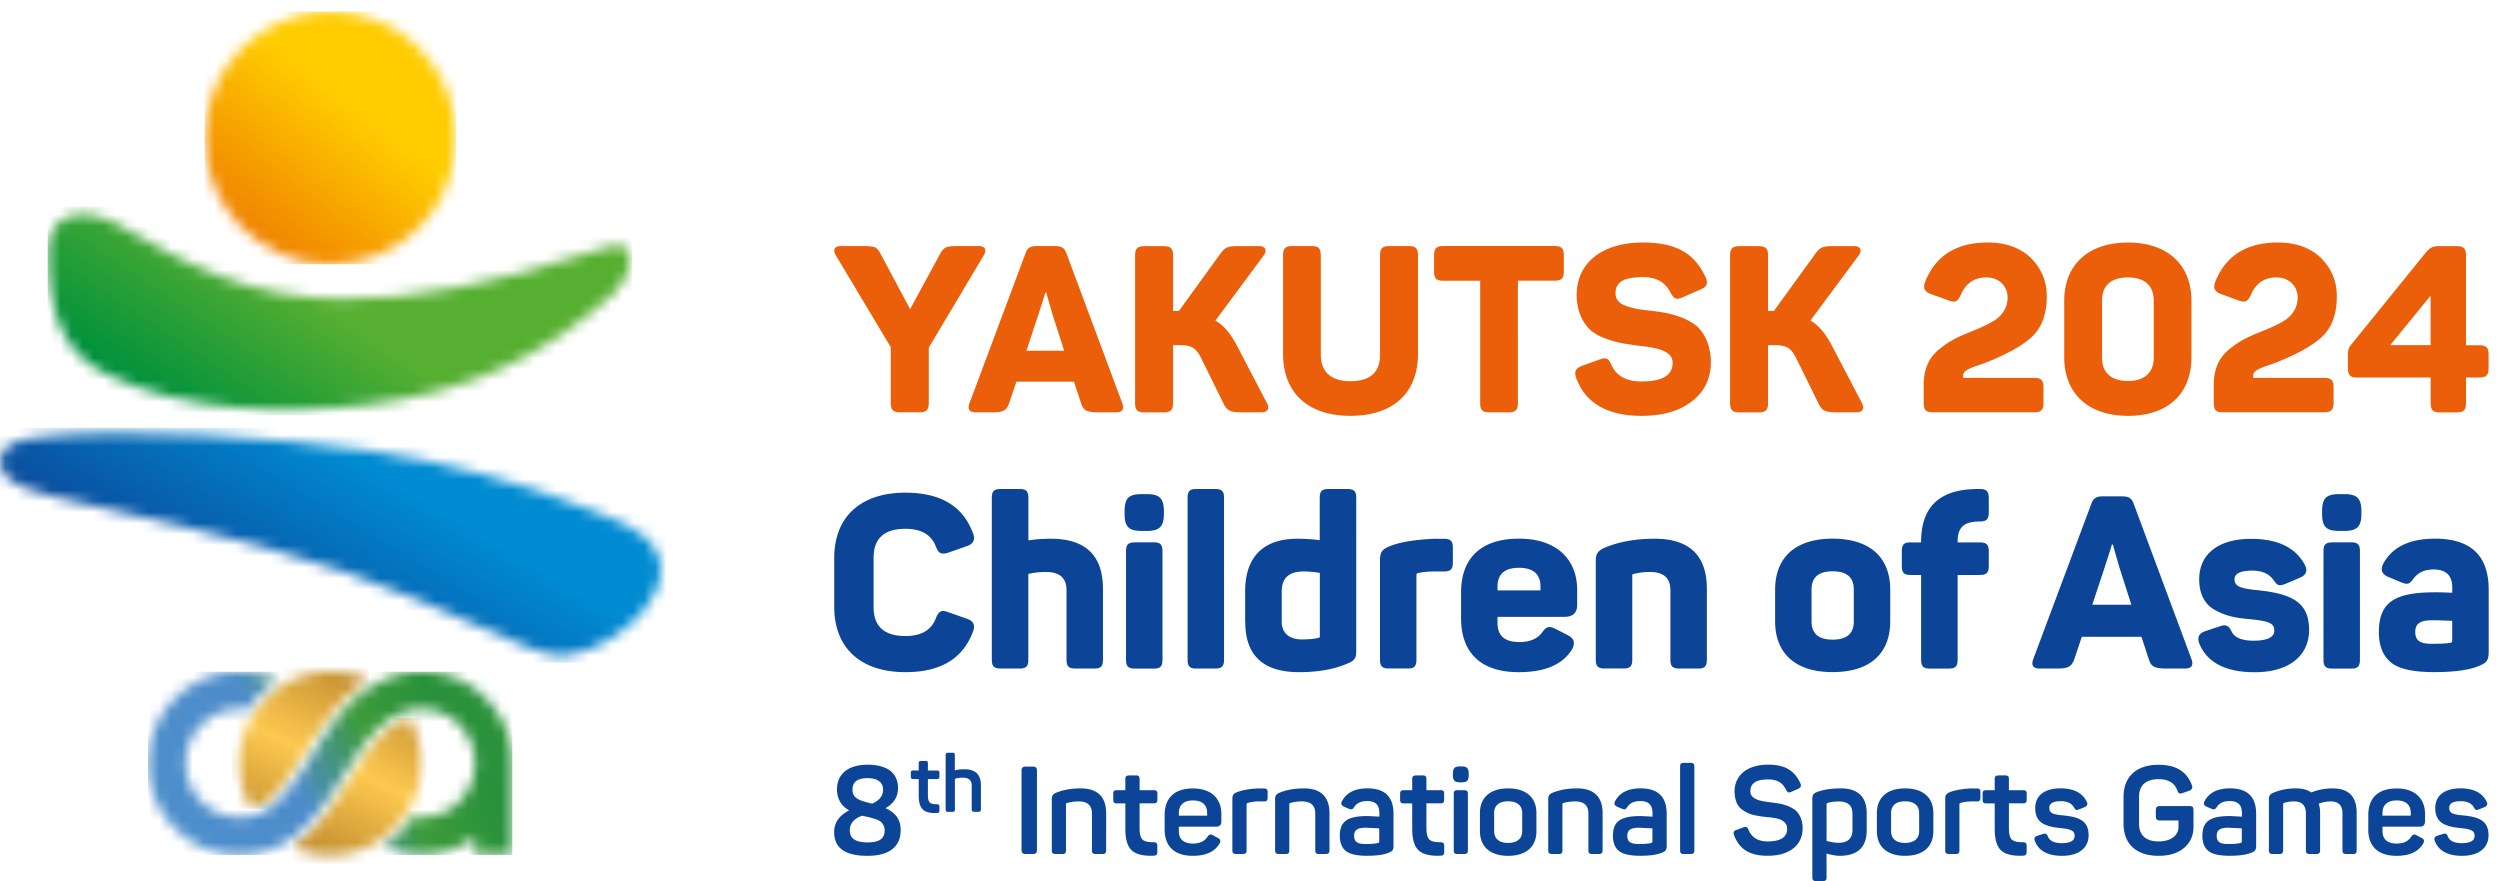
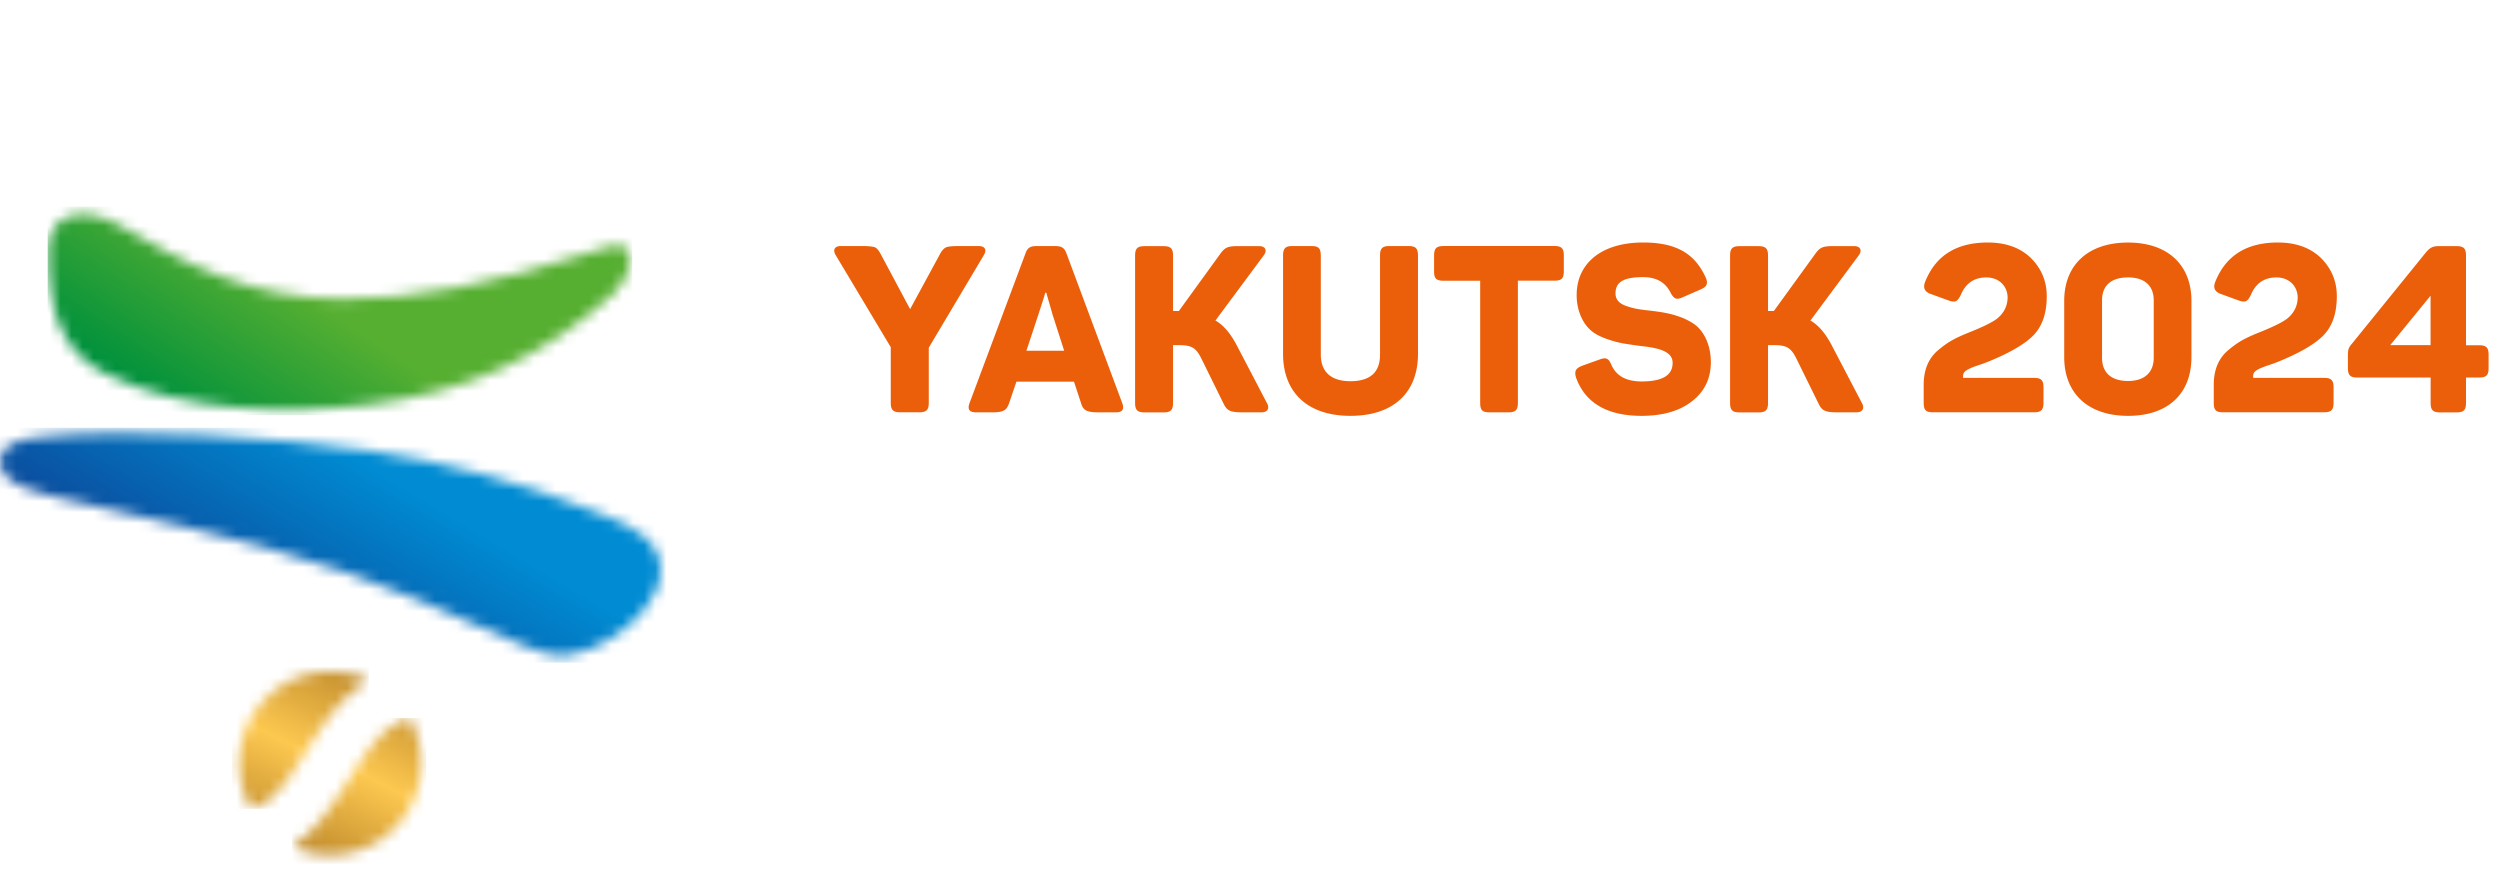
<svg xmlns="http://www.w3.org/2000/svg" width="227" height="80" fill="none">
-   <path d="M80.327 75.397c0 .714-.435 1.094-1.554 1.094-1.078 0-1.611-.36-1.611-1.083 0-.635.378-1.083 1.124-1.344.135.037.565.126.7.157.134.047.476.135.61.187.125.058.368.167.457.27.14.194.274.37.274.72zm-.145-3.702c0 .573-.332.995-1 1.276l-.445-.114c-.902-.235-1.332-.49-1.332-1.162 0-.692.456-1.04 1.368-1.04.886.004 1.41.364 1.41 1.04zm12.574 5.468c0 .28.109.38.388.38h.632c.28 0 .379-.1.379-.38v-7.175c0-.281-.099-.38-.379-.38h-.632c-.28 0-.388.099-.388.38v7.174zm3.18-5.197c-.357.146-.434.281-.434.636v4.592c0 .255.088.349.347.349h.611c.254 0 .332-.089.332-.35v-4.165c0-.057.02-.088.077-.114.358-.1.71-.146 1.067-.146.814 0 1.213.37 1.213 1.094v3.332c0 .255.078.349.331.349h.612c.254 0 .347-.089.347-.35V73.83c0-1.442-.756-2.244-2.31-2.244-.84 0-1.56.125-2.192.38zm6.591-1.551c-.254 0-.347.078-.347.333v1.005h-.767c-.254 0-.332.078-.332.333v.516c0 .255.078.348.332.348h.767v2.291c0 .948.186 1.61.58 1.968.378.36 1.036.526 1.969.49.269-.01.357-.089.357-.36v-.515c0-.266-.088-.349-.357-.349-.487 0-.824-.078-.99-.244-.176-.167-.264-.516-.264-1.042v-2.244h1.269c.254 0 .347-.088.347-.349v-.515c0-.255-.088-.333-.347-.333h-1.269v-1.005c0-.255-.088-.334-.342-.334h-.606v.006zm7.082 3.65h-2.57v-.245c0-.73.456-1.14 1.29-1.14.845 0 1.28.41 1.28 1.14v.245zm-3.86 1.254c0 1.463.824 2.39 2.554 2.39 1.166 0 1.969-.36 2.404-1.072.166-.255.124-.438-.135-.558l-.388-.213c-.27-.146-.389-.125-.565.135-.254.39-.689.594-1.311.594-.813 0-1.269-.39-1.269-1.114v-.417h3.357c.332 0 .503-.156.503-.479v-.682c0-1.354-.881-2.312-2.57-2.312-1.678 0-2.58.85-2.58 2.416v1.312zm8.652-3.733c-.834.021-1.523.136-2.067.333-.358.146-.435.282-.435.636v4.639c0 .255.088.349.347.349h.611c.254 0 .332-.089.332-.35V73.04c0-.078.031-.125.108-.136a3.658 3.658 0 011.057-.135h.399c.254 0 .347-.088.347-.344v-.489c0-.266-.088-.344-.347-.344h-.352v-.005zm1.813.38c-.357.146-.435.281-.435.636v4.592c0 .255.088.349.347.349h.612c.253 0 .331-.089.331-.35v-4.165c0-.057.021-.088.078-.114a3.96 3.96 0 011.067-.146c.813 0 1.212.37 1.212 1.094v3.332c0 .255.078.349.332.349h.611c.254 0 .347-.089.347-.35V73.83c0-1.442-.756-2.244-2.31-2.244-.834 0-1.56.125-2.192.38zm9.025 4.426c0 .078-.046.125-.124.156-.264.057-.632.089-1.114.089-.813 0-1.047-.245-1.047-.75 0-.49.265-.73 1.068-.73.031 0 .435.022 1.212.058v1.177h.005zm-3.388-3.645c-.124.224-.057.39.192.505l.445.188c.254.088.311.067.477-.167.233-.36.621-.536 1.165-.536.803 0 1.114.38 1.114 1.104v.312c-.632-.036-.989-.057-1.067-.057-1.813 0-2.523.468-2.523 1.796 0 .615.176 1.073.534 1.364.357.302 1 .448 1.942.448.892 0 1.555-.099 2-.292.311-.135.399-.244.399-.635v-2.895c0-1.53-.787-2.301-2.378-2.301-1.134.005-1.901.396-2.3 1.166zm6.725-2.332c-.254 0-.348.078-.348.333v1.005h-.766c-.254 0-.332.078-.332.333v.516c0 .255.078.348.332.348h.766v2.291c0 .948.187 1.61.581 1.968.378.36 1.036.526 1.968.49.265-.01.358-.089.358-.36v-.515c0-.266-.088-.349-.358-.349-.487 0-.823-.078-.989-.244-.176-.167-.27-.516-.27-1.042v-2.244h1.27c.254 0 .342-.088.342-.349v-.515c0-.255-.088-.333-.342-.333h-1.27v-1.005c0-.255-.088-.334-.347-.334h-.595v.006zm3.756 1.338c-.254 0-.332.078-.332.333v5.108c0 .255.078.349.332.349h.611c.254 0 .342-.089.342-.35v-5.107c0-.255-.088-.333-.342-.333h-.611zm.269-2.166c-.523 0-.679.166-.679.671v.1c0 .525.176.681.679.681h.078c.523 0 .678-.156.678-.682v-.099c0-.5-.155-.671-.678-.671h-.078zm5.616 5.888c0 .672-.466 1.063-1.28 1.063-.813 0-1.269-.39-1.269-1.063V73.82c0-.682.456-1.062 1.269-1.062.814 0 1.28.38 1.28 1.062v1.656zm-3.839 0c0 1.396.922 2.234 2.559 2.234 1.648 0 2.57-.838 2.57-2.234V73.82c0-1.395-.922-2.234-2.57-2.234-1.632 0-2.559.838-2.559 2.234v1.656zm6.637-3.509c-.358.146-.436.281-.436.636v4.592c0 .255.088.349.347.349h.612c.254 0 .331-.089.331-.35v-4.165c0-.057.021-.088.078-.114.358-.1.71-.146 1.067-.146.814 0 1.213.37 1.213 1.094v3.332c0 .255.077.349.331.349h.611c.254 0 .348-.089.348-.35V73.83c0-1.442-.757-2.244-2.311-2.244-.834 0-1.554.125-2.191.38zm9.03 4.426c0 .078-.047.125-.125.156-.269.057-.632.089-1.114.089-.813 0-1.046-.245-1.046-.75 0-.49.269-.73 1.067-.73.031 0 .435.022 1.212.058v1.177h.006zm-3.394-3.645c-.124.224-.057.39.192.505l.445.188c.254.088.311.067.477-.167.233-.36.622-.536 1.166-.536.798 0 1.114.38 1.114 1.104v.312c-.632-.036-.99-.057-1.068-.057-1.813 0-2.523.468-2.523 1.796 0 .615.176 1.073.534 1.364.357.302 1 .448 1.948.448.891 0 1.554-.099 2-.292.311-.135.399-.244.399-.635v-2.895c0-1.53-.788-2.301-2.378-2.301-1.135.005-1.902.396-2.306 1.166zm7.196-3.129c0-.255-.088-.349-.347-.349h-.601c-.269 0-.347.089-.347.35v7.575c0 .255.078.349.347.349h.601c.254 0 .347-.089.347-.35v-7.575zm3.648 2.27c.031.828.269 1.354.766 1.677.358.234.591.359 1.068.458.476.099.689.125 1.191.177.368.031.668.078.891.135.446.11.865.412.865.906 0 .77-.59 1.161-1.766 1.161-.865 0-1.446-.349-1.736-1.041-.124-.266-.223-.323-.476-.234l-.612.224c-.269.088-.331.213-.233.489.477 1.25 1.378 1.864 3.057 1.864 1.999 0 3.17-.984 3.17-2.504 0-.714-.269-1.276-.611-1.588-.347-.313-.958-.537-1.399-.625-.409-.078-1.212-.167-1.554-.234-.591-.089-1.243-.36-1.176-.948 0-.682.534-1.031 1.611-1.031.845 0 1.311.312 1.622.937.134.255.223.292.476.188l.612-.266c.254-.11.321-.281.212-.515-.544-1.151-1.378-1.687-2.922-1.687-1.958.01-3.056.994-3.056 2.457zm10.713 3.442c0 .791-.419 1.197-1.279 1.197-.29 0-.643-.057-1.078-.166v-3.317c0-.068.031-.11.109-.146.29-.078.622-.125 1-.125.834 0 1.243.37 1.243 1.11v1.447h.005zm-3.212-3.421c-.357.146-.435.281-.435.635v7.107c0 .255.088.35.347.35h.612c.253 0 .331-.09.331-.35v-2.145c.513.135.902.203 1.166.203 1.658 0 2.481-.78 2.481-2.338v-1.53c0-1.463-.777-2.255-2.347-2.255-.854 0-1.564.11-2.155.323zm9.263 3.566c0 .672-.466 1.063-1.279 1.063-.814 0-1.269-.39-1.269-1.063V73.82c0-.682.455-1.062 1.269-1.062.813 0 1.279.38 1.279 1.062v1.656zm-3.838 0c0 1.396.922 2.234 2.559 2.234 1.647 0 2.569-.838 2.569-2.234V73.82c0-1.395-.922-2.234-2.569-2.234-1.632 0-2.559.838-2.559 2.234v1.656zm8.708-3.889c-.834.021-1.523.136-2.067.333-.357.146-.435.282-.435.636v4.639c0 .255.088.349.347.349h.611c.254 0 .332-.089.332-.35V73.04c0-.078.031-.125.109-.136.29-.088.642-.135 1.057-.135h.399c.254 0 .342-.088.342-.344v-.489c0-.266-.088-.344-.342-.344h-.353v-.005zm2.332-1.171c-.254 0-.342.078-.342.333v1.005h-.767c-.254 0-.332.078-.332.333v.516c0 .255.078.348.332.348h.767v2.291c0 .948.186 1.61.575 1.968.378.36 1.036.526 1.969.49.269-.01.357-.089.357-.36v-.515c0-.266-.088-.349-.357-.349-.487 0-.824-.078-.99-.244-.176-.167-.264-.516-.264-1.042v-2.244h1.269c.254 0 .347-.088.347-.349v-.515c0-.255-.088-.333-.347-.333h-1.269v-1.005c0-.255-.088-.334-.347-.334h-.601v.006zm3.336 2.967c0 .573.202.995.466 1.23.135.124.311.223.524.301.435.167.735.214 1.253.271.99.099 1.337.224 1.337.713 0 .438-.389.661-1.176.661-.668 0-1.088-.203-1.259-.614-.098-.255-.233-.302-.456-.213l-.502.156c-.234.078-.311.234-.223.469.347.905 1.176 1.353 2.481 1.353 1.544 0 2.404-.74 2.404-1.864 0-1.25-.756-1.656-2.269-1.801-.969-.089-1.3-.203-1.3-.693 0-.4.347-.604 1.046-.604.591 0 .99.188 1.202.583.145.235.213.255.466.157l.503-.203c.233-.11.3-.282.176-.506-.388-.79-1.191-1.197-2.378-1.197-1.507.005-2.295.698-2.295 1.801zm11.33-.187c-.279 0-.378.099-.378.38v.536c0 .282.099.39.378.39h1.679v.584c0 .77-.689 1.317-1.803 1.317-1.145 0-1.777-.557-1.777-1.598v-2.468c0-1.026.622-1.588 1.777-1.588.891 0 1.456.349 1.699 1.026.099.28.213.333.477.234l.611-.214c.244-.088.322-.255.233-.489-.435-1.24-1.445-1.864-3.025-1.864-2.036 0-3.181 1.104-3.181 2.905v2.447c0 1.823 1.145 2.916 3.181 2.916.989 0 1.767-.245 2.336-.74.555-.478.835-1.119.835-1.9v-1.5c0-.28-.078-.38-.379-.38h-2.663v.006zm7.435 3.197c0 .078-.047.125-.125.156-.264.057-.632.089-1.113.089-.814 0-1.047-.245-1.047-.75 0-.49.269-.73 1.067-.73.031 0 .436.022 1.213.058v1.177h.005zm-3.388-3.645c-.125.224-.057.39.191.505l.446.188c.254.088.311.067.476-.167.234-.36.622-.536 1.166-.536.798 0 1.114.38 1.114 1.104v.312c-.632-.036-.99-.057-1.067-.057-1.814 0-2.523.468-2.523 1.796 0 .615.176 1.073.533 1.364.358.302 1 .448 1.948.448.891 0 1.555-.099 2-.292.311-.135.399-.244.399-.635v-2.895c0-1.53-.787-2.301-2.378-2.301-1.14.005-1.906.396-2.305 1.166zm9.682-.791c-.331-.245-.787-.37-1.378-.37a5.24 5.24 0 00-2.025.38c-.347.146-.436.281-.436.636v4.592c0 .255.089.349.348.349h.611c.254 0 .331-.089.331-.35V73.04c0-.068.032-.11.089-.136a2.89 2.89 0 01.891-.135c.725 0 1.088.36 1.088 1.083v3.343c0 .255.088.349.342.349h.601c.253 0 .347-.089.347-.35V73.81a2.46 2.46 0 00-.125-.838 3.29 3.29 0 011.078-.203c.72 0 1.077.36 1.077 1.083v3.343c0 .255.089.349.348.349h.611c.254 0 .331-.089.331-.35V73.81c0-1.483-.72-2.223-2.181-2.223a5.17 5.17 0 00-1.948.37zm9.041 2.108h-2.57v-.244c0-.73.456-1.14 1.29-1.14.845 0 1.28.41 1.28 1.14v.245zm-3.86 1.255c0 1.463.824 2.39 2.559 2.39 1.166 0 1.969-.36 2.404-1.072.166-.255.125-.438-.134-.558l-.389-.213c-.264-.146-.388-.125-.565.135-.253.39-.689.594-1.31.594-.814 0-1.27-.39-1.27-1.114v-.417h3.357c.332 0 .503-.156.503-.479v-.682c0-1.354-.876-2.312-2.57-2.312-1.678 0-2.58.85-2.58 2.416v1.312h-.005zm6.082-1.937c0 .573.202.995.467 1.23.134.124.31.223.523.301.435.167.736.214 1.254.271.989.099 1.331.224 1.331.713 0 .438-.388.661-1.176.661-.668 0-1.088-.203-1.259-.614-.098-.255-.233-.302-.456-.213l-.502.156c-.233.078-.311.234-.223.469.347.905 1.176 1.353 2.476 1.353 1.544 0 2.404-.74 2.404-1.864 0-1.25-.756-1.656-2.269-1.801-.969-.089-1.3-.203-1.3-.693 0-.4.347-.604 1.046-.604.591 0 .99.188 1.202.583.145.235.213.255.466.157l.503-.203c.233-.11.3-.282.176-.506-.389-.79-1.192-1.197-2.378-1.197-1.497.005-2.285.698-2.285 1.801zm-137.476-4.29c-.166 0-.223.052-.223.219v.65h-.497c-.166 0-.218.053-.218.22v.333c0 .166.052.224.218.224h.497v1.489c0 .614.124 1.04.373 1.275.244.235.668.344 1.274.318.172-.005.234-.057.234-.234v-.334c0-.171-.057-.224-.234-.224-.316 0-.533-.052-.642-.161-.114-.11-.17-.333-.17-.672v-1.457h.823c.166 0 .223-.058.223-.224v-.334c0-.166-.057-.218-.223-.218h-.824v-.651c0-.167-.057-.219-.223-.219h-.388zm2.445-.74c-.166 0-.223.058-.223.225v4.915c0 .166.057.224.223.224h.4c.165 0 .217-.058.217-.224v-2.765c.145-.073.388-.11.74-.11.529 0 .788.24.788.709v2.16c0 .167.057.224.223.224h.388c.166 0 .223-.057.223-.223v-2.182c0-.974-.497-1.458-1.502-1.458-.384 0-.788.068-.865.104v-1.38c0-.166-.052-.223-.218-.223h-.394v.005zm-10.087 3.323c0 .848.368 1.484 1.099 1.91-.902.459-1.358 1.12-1.358 1.969 0 1.442 1 2.155 3.015 2.155 2.078 0 3.026-.895 3.026-2.338 0-1.025-.523-1.598-1.378-1.989.756-.437 1.135-1.036 1.135-1.822 0-1.374-.97-2.124-2.777-2.124-1.726.005-2.762.822-2.762 2.239z" fill="#0C4597" />
  <path d="M96.627 31.849h-3.43l1.098-3.317c.187-.593.498-1.515.606-1.92.01-.053.104-.053.12 0 .093.4.388 1.353.544 1.93l1.062 3.307zm.212-8.825c-.192-.531-.445-.682-1.057-.682H94.15c-.611 0-.865.15-1.056.723l-5.057 13.527c-.212.573-.02.849.57.849h1.46c1.037 0 1.312-.172 1.545-.786l.678-2h5.228l.658 2c.192.614.528.786 1.564.786h1.586c.59 0 .782-.276.57-.849l-5.057-13.568zm15.449 8.315c-.57-1.083-1.207-1.828-1.927-2.234l4.383-5.91c.337-.447.171-.848-.425-.848h-1.839c-1.016 0-1.249.11-1.694.723l-3.746 5.17h-.528v-5.018c0-.662-.213-.87-.866-.87h-1.714c-.658 0-.866.213-.866.87v13.355c0 .66.213.87.866.87h1.714c.658 0 .866-.214.866-.87v-5.238h.549c1.186 0 1.564.276 2.051 1.275l1.99 4.04c.316.662.637.787 1.735.787h1.694c.612 0 .783-.406.467-.916l-2.71-5.186zm7.637-8.128c0-.661-.192-.87-.845-.87h-1.715c-.658 0-.865.214-.865.87v8.914c0 3.488 2.202 5.633 6.113 5.633 3.959 0 6.14-2.145 6.14-5.633V23.21c0-.661-.213-.87-.866-.87h-1.714c-.658 0-.866.214-.866.87v8.997c0 1.593-.891 2.406-2.688 2.406-1.757 0-2.689-.849-2.689-2.406V23.21h-.005zm11.154-.87c-.658 0-.865.214-.865.87v1.427c0 .661.212.854.865.854h3.321v11.08c0 .66.191.869.844.869h1.715c.658 0 .865-.214.865-.87V25.486h3.3c.658 0 .871-.192.871-.854v-1.426c0-.661-.213-.87-.871-.87h-10.045v.006zm12.081 4.442c0 1.51.612 2.64 1.311 3.233.337.297.824.552 1.44.766a9.38 9.38 0 001.503.406c.404.062.932.15 1.606.234 1.839.193 2.854.573 2.854 1.53 0 1.125-.932 1.683-2.813 1.683-1.378 0-2.285-.49-2.73-1.469-.275-.661-.508-.744-1.124-.51l-1.544.552c-.591.234-.741.49-.549 1.104.844 2.296 2.834 3.447 5.947 3.447 1.927 0 3.471-.448 4.59-1.339 1.125-.874 1.694-2.062 1.694-3.53 0-1.447-.528-2.551-1.186-3.191-.337-.318-.782-.573-1.311-.807-1.077-.427-1.797-.532-2.984-.683-1.036-.109-1.544-.192-2.202-.427-.678-.234-.974-.614-.974-1.15 0-1.02.741-1.468 2.498-1.468 1.207 0 2.03.468 2.497 1.405.316.573.528.683 1.098.427l1.606-.703c.616-.255.741-.552.466-1.15-.994-2.125-2.647-3.124-5.673-3.124-3.818.005-6.02 1.937-6.02 4.764zm23.153 4.556c-.57-1.083-1.207-1.828-1.927-2.234l4.383-5.91c.337-.447.171-.848-.425-.848h-1.839c-1.016 0-1.249.11-1.694.723l-3.746 5.17h-.528v-5.018c0-.662-.213-.87-.866-.87h-1.714c-.658 0-.866.213-.866.87v13.355c0 .66.213.87.866.87h1.714c.658 0 .866-.214.866-.87v-5.238h.549c1.186 0 1.564.276 2.051 1.275l1.99 4.04c.316.662.637.787 1.735.787h1.694c.612 0 .783-.406.467-.916l-2.71-5.186zm8.486-5.743c-.212.53-.041.916.529 1.104l1.632.593c.59.193.782.104 1.098-.552.445-1.041 1.228-1.551 2.305-1.551 1.166 0 1.928.807 1.928 1.848-.021.744-.316 1.359-.933 1.874-.425.339-1.29.766-2.627 1.297-1.248.51-1.839.828-2.73 1.572-.891.745-1.331 1.786-1.331 3.171v1.614c0 .661.191.87.844.87h9.165c.658 0 .87-.214.87-.87v-1.385c0-.661-.212-.87-.87-.87h-6.435v-.171c0-.255.151-.448.487-.614.337-.193 1.057-.407 1.461-.552 2.161-.85 3.642-1.703 4.445-2.53.803-.829 1.208-2 1.208-3.552 0-1.359-.487-2.51-1.441-3.467-.974-.938-2.284-1.406-3.916-1.406-2.855.005-4.741 1.192-5.689 3.577zm20.759 6.888c0 1.364-.87 2.109-2.326 2.109-1.523 0-2.367-.745-2.367-2.109v-5.212c0-1.359.844-2.082 2.367-2.082 1.461 0 2.326.723 2.326 2.082v5.212zm-8.128-.062c0 3.296 2.16 5.337 5.797 5.337 3.642 0 5.756-2.02 5.756-5.337v-5.103c0-3.254-2.14-5.295-5.756-5.295-3.642 0-5.797 2.041-5.797 5.295v5.103zm13.713-6.826c-.212.53-.041.916.529 1.104l1.627.593c.59.193.782.104 1.098-.552.445-1.041 1.228-1.551 2.305-1.551 1.166 0 1.928.807 1.928 1.848-.021.744-.317 1.359-.933 1.874-.425.339-1.29.766-2.627 1.297-1.248.51-1.839.828-2.73 1.572-.891.745-1.331 1.786-1.331 3.171v1.614c0 .661.191.87.844.87h9.165c.658 0 .87-.214.87-.87v-1.385c0-.661-.212-.87-.87-.87h-6.435v-.171c0-.255.151-.448.487-.614.337-.193 1.057-.407 1.461-.552 2.161-.85 3.642-1.703 4.445-2.53.803-.829 1.207-2 1.207-3.552 0-1.359-.486-2.51-1.44-3.467-.974-.938-2.284-1.406-3.916-1.406-2.85.005-4.73 1.192-5.684 3.577zm19.552 5.743h-3.662l3.662-4.488v4.488zm3.218 0v-8.123c0-.66-.213-.87-.865-.87h-1.565c-.591 0-.845.131-1.249.62l-6.688 8.253c-.316.36-.357.531-.357 1.13v1.062c0 .661.212.87.865.87h6.647v2.296c0 .66.212.87.865.87h1.482c.657 0 .865-.214.865-.87V34.28h1.186c.658 0 .865-.213.865-.87v-1.19c0-.662-.212-.87-.865-.87h-1.186v-.01zM87.016 22.342c-.549 0-.911.041-1.098.109-.192.083-.404.297-.59.661l-2.69 4.957-2.647-4.957c-.191-.36-.357-.572-.549-.661-.191-.063-.57-.11-1.119-.11h-1.969c-.61 0-.761.386-.445.87l4.973 8.315v5.04c0 .661.213.87.87.87h1.716c.658 0 .865-.214.865-.87v-4.998l4.973-8.357c.316-.49.171-.87-.445-.87h-1.845z" fill="#EB5F0A" />
-   <path d="M193.527 54.91h-3.548l1.139-3.437c.192-.615.518-1.573.627-1.99.011-.056.109-.056.119 0 .099.417.404 1.401.565 2l1.098 3.426zm-117.779.197c0 3.702 2.368 5.925 6.466 5.925 3.201 0 5.237-1.234 6.139-3.702.217-.552.041-.947-.55-1.145l-1.688-.594c-.612-.245-.896-.088-1.14.552-.414 1.078-1.337 1.609-2.761 1.609-1.928 0-2.891-.88-2.891-2.624v-4.494c0-1.739.963-2.618 2.89-2.618 1.425 0 2.348.53 2.762 1.608.244.64.503.75 1.14.552l1.689-.593c.59-.198.766-.594.549-1.146-.896-2.468-2.938-3.702-6.14-3.702-4.097 0-6.465 2.224-6.465 5.925v4.447zm15.123-10.705c-.612 0-.814.198-.814.812v14.673c0 .614.197.817.814.817h1.689c.61 0 .813-.198.813-.817v-7.774l.088-.02c.238-.068.876-.157 1.513-.157 1.248 0 1.865.552 1.865 1.65v6.3c0 .615.197.818.813.818h1.71c.59 0 .787-.198.787-.817v-6.41c0-3.04-1.58-4.56-4.735-4.56-.616 0-1.316.04-1.73.109l-.306.041v-3.853c0-.614-.197-.812-.813-.812H90.87zm12.185 4.847c-.617 0-.814.198-.814.818v9.825c0 .614.197.817.814.817h1.709c.591 0 .788-.198.788-.817v-9.83c0-.615-.197-.818-.788-.818h-1.709v.005zm.611-4.384c-1.207 0-1.554.396-1.554 1.563v.218c0 1.166.352 1.562 1.554 1.562h.461c1.161 0 1.554-.396 1.554-1.562v-.218c0-1.167-.393-1.563-1.554-1.563h-.461zm7.476.35c0-.615-.197-.813-.813-.813h-1.71c-.591 0-.788.198-.788.812v14.673c0 .614.197.817.788.817h1.71c.611 0 .813-.198.813-.817V45.214zm8.698 12.579c0 .067-.02.088-.067.109-.414.11-.922.156-1.554.156-1.161 0-1.839-.573-1.839-1.609v-2.754c0-1.213.658-1.807 1.994-1.807.415 0 .922.042 1.466.13v5.775zm-6.771-1.323c0 3.04 1.622 4.561 4.886 4.561 1.689 0 3.113-.245 4.315-.75.726-.286.876-.484.876-1.213V45.214c0-.614-.197-.812-.814-.812h-1.689c-.616 0-.813.198-.813.812v3.832a17.604 17.604 0 00-2.015-.13c-3.135 0-4.756 1.677-4.756 4.78v2.775h.01zm17.314-7.555c-1.818.068-3.222.287-4.206.682-.7.287-.876.552-.876 1.276v9.007c0 .615.197.818.813.818h1.71c.591 0 .787-.198.787-.818v-7.685c0-.088.047-.13.13-.156.461-.11.964-.15 1.554-.15h.814c.59 0 .808-.199.808-.792v-1.364c0-.615-.218-.813-.808-.813h-.726v-.005zm9.491 4.691h-3.901v-.354c0-1.124.658-1.697 1.948-1.697 1.295 0 1.953.573 1.953 1.697v.354zm-7.211 2.536c0 2.973 1.642 4.89 5.238 4.89 2.367 0 3.968-.683 4.823-2.047.326-.573.217-1.015-.352-1.302l-1.073-.552c-.637-.333-.896-.244-1.269.287-.44.593-1.14.88-2.083.88-1.316 0-1.974-.573-1.974-1.74v-.551h6.093c.767 0 1.14-.375 1.14-1.104V53.56c0-2.708-1.798-4.65-5.285-4.65-3.398 0-5.258 1.718-5.258 4.89v2.342zm13.107-6.435c-.699.286-.875.552-.875 1.275v8.898c0 .615.196.818.813.818h1.689c.616 0 .813-.198.813-.818v-7.659c0-.067.021-.088.068-.088a5.59 5.59 0 011.533-.198c1.249 0 1.86.552 1.86 1.65v6.3c0 .615.197.818.813.818h1.71c.591 0 .788-.198.788-.817v-6.41c0-3.04-1.581-4.56-4.736-4.56-1.715 0-3.207.265-4.476.79zm22.552 6.721c0 1.104-.637 1.65-1.927 1.65-1.27 0-1.907-.551-1.907-1.65v-2.905c0-1.099.637-1.65 1.907-1.65 1.295 0 1.927.551 1.927 1.65v2.905zm-7.144-.026c0 2.91 1.818 4.624 5.217 4.624 3.419 0 5.237-1.697 5.237-4.624v-2.842c0-2.932-1.818-4.65-5.237-4.65-3.399 0-5.217 1.718-5.217 4.65v2.842zm18.277-12c-3.352.04-5.02 1.629-5.02 4.779v.067h-.963c-.591 0-.788.198-.788.818v1.322c0 .615.197.818.788.818h.963v7.685c0 .614.197.817.814.817h1.668c.637 0 .834-.198.834-.817v-7.685h2.015c.591 0 .814-.198.814-.818v-1.322c0-.614-.218-.818-.814-.818h-2.015v-.067c0-1.302.57-1.828 1.995-1.828.611 0 .834-.198.834-.838V45.24c0-.64-.218-.838-.834-.838h-.291zm20.231 8.194c0 1.344.503 2.27 1.404 2.776.902.505 1.777.728 3.093.838 1.819.177 2.321.354 2.321 1.057 0 .593-.637.906-1.886.906-1.072 0-1.73-.287-1.994-.839s-.529-.66-1.073-.463l-1.336.443c-.549.197-.726.552-.524 1.103.7 1.74 2.389 2.62 5.041 2.62 3.135 0 4.932-1.521 4.932-3.833 0-2.468-1.466-3.28-4.647-3.613-1.601-.156-2.124-.354-2.124-.99 0-.53.549-.79 1.622-.79.875 0 1.513.285 1.906.837.373.526.482.594 1.119.355l1.295-.552c.57-.24.726-.64.441-1.167-.834-1.562-2.456-2.358-4.865-2.358-3.057-.01-4.725 1.442-4.725 3.67zm12.097-3.348c-.611 0-.813.198-.813.818v9.825c0 .614.197.817.813.817h1.71c.591 0 .787-.198.787-.817v-9.83c0-.615-.196-.818-.787-.818h-1.71v.005zm.617-4.384c-1.207 0-1.554.396-1.554 1.563v.218c0 1.166.352 1.562 1.554 1.562h.461c1.16 0 1.554-.396 1.554-1.562v-.218c0-1.167-.394-1.563-1.554-1.563h-.461zm10.258 13.345c0 .068-.047.13-.156.156-.373.068-.963.089-1.73.089-1.14 0-1.466-.375-1.466-1.078 0-.682.352-1.057 1.513-1.057.217 0 .549 0 .984.02.44.022.725.022.855.022v1.848zm-6.269-7.003c-.264.552-.109.927.44 1.166l1.207.506c.612.239.747.15 1.12-.354.414-.552 1.01-.818 1.818-.818 1.119 0 1.689.552 1.689 1.63v.484c-.461-.02-.984-.042-1.554-.042-3.684 0-5.109.901-5.109 3.614 0 1.255.373 2.16 1.094 2.754.725.593 2.015.88 3.921.88 1.886 0 3.264-.198 4.145-.594.637-.265.813-.505.813-1.275V53.56c0-3.109-1.621-4.65-4.885-4.65-2.331.005-3.891.776-4.699 2.296zm-22.64-5.436c-.197-.552-.461-.703-1.098-.703h-1.689c-.637 0-.896.157-1.098.75l-5.238 14.006c-.218.594-.021.88.59.88h1.513c1.073 0 1.358-.177 1.601-.812l.699-2.072h5.414l.679 2.072c.197.64.549.812 1.622.812h1.642c.611 0 .808-.286.591-.88l-5.228-14.053z" fill="#0C4597" />
  <mask id="a" style="mask-type:luminance" maskUnits="userSpaceOnUse" x="21" y="60" width="13" height="14">
-     <path d="M33.488 61.766c-.145.089-.29.178-.43.271-2.3 1.52-3.797 3.88-5.243 6.16-1.02 1.603-2.04 3.384-3.574 4.555-.472.36-.959.568-1.415.688-1.735-3.041-1.378-6.946.953-9.617a8.243 8.243 0 019.71-2.057z" fill="#fff" />
+     <path d="M33.488 61.766c-.145.089-.29.178-.43.271-2.3 1.52-3.797 3.88-5.243 6.16-1.02 1.603-2.04 3.384-3.574 4.555-.472.36-.959.568-1.415.688-1.735-3.041-1.378-6.946.953-9.617a8.243 8.243 0 019.71-2.057" fill="#fff" />
  </mask>
  <g mask="url(#a)">
    <path d="M33.489 60.236H21.086v13.209h12.403v-13.21z" fill="url(#paint0_linear_1203_11247)" />
  </g>
  <mask id="b" style="mask-type:luminance" maskUnits="userSpaceOnUse" x="26" y="65" width="13" height="13">
    <path d="M37.182 65.203a5.687 5.687 0 00-1.564.744c-1.466.969-2.637 2.812-3.875 4.76-1.332 2.092-2.7 4.248-4.689 5.773-.17.13-.352.255-.534.375a8.237 8.237 0 0010.47-3.13 8.37 8.37 0 00.192-8.522z" fill="#fff" />
  </mask>
  <g mask="url(#b)">
    <path d="M38.7 65.203H26.52v13.376H38.7V65.203z" fill="url(#paint1_linear_1203_11247)" />
  </g>
  <mask id="c" style="mask-type:luminance" maskUnits="userSpaceOnUse" x="13" y="60" width="34" height="18">
-     <path d="M21.723 60.99c-4.476 0-8.222 3.635-8.253 8.269-.031 4.53 3.606 8.362 8.268 8.362 4.57 0 6.99-3.338 9.165-6.764 1.513-2.38 2.72-4.373 4.367-5.462.902-.598 1.923-1.01 3.005-1.01 2.793 0 4.86 2.276 4.86 4.957a4.923 4.923 0 01-1.969 3.905 4.891 4.891 0 01-3.688.9 8.919 8.919 0 01-2.684 2.698 8.215 8.215 0 008.346-.833v1.603h3.388V69.28c0-4.515-3.61-8.3-8.263-8.3-1.782 0-3.409.615-4.85 1.567-2.185 1.448-3.476 3.515-5.486 6.675-.637 1-1.875 2.947-3.3 4.035a4.692 4.692 0 01-2.885.959c-2.762 0-4.917-2.286-4.886-4.962.031-2.744 2.233-4.863 4.87-4.863.264 0 .528.02.787.062a8.897 8.897 0 012.694-2.697 8.4 8.4 0 00-3.486-.765z" fill="#fff" />
-   </mask>
+     </mask>
  <g mask="url(#c)">
    <path d="M46.518 60.99h-33.08v16.636h33.08V60.99z" fill="url(#paint2_linear_1203_11247)" />
  </g>
  <mask id="d" style="mask-type:luminance" maskUnits="userSpaceOnUse" x="18" y="1" width="24" height="23">
-     <path d="M29.997 1.041c-6.305 0-11.419 5.14-11.419 11.476 0 6.336 5.114 11.475 11.419 11.475 6.304 0 11.418-5.139 11.418-11.475C41.415 6.18 36.3 1.04 29.997 1.04z" fill="#fff" />
-   </mask>
+     </mask>
  <g mask="url(#d)">
-     <path d="M41.415 1.041H18.578v22.951h22.837V1.042z" fill="url(#paint3_linear_1203_11247)" />
-   </g>
+     </g>
  <mask id="e" style="mask-type:luminance" maskUnits="userSpaceOnUse" x="4" y="19" width="54" height="19">
    <path d="M9.735 34.01c-3.88-1.875-5.404-5.316-5.352-11.377.052-3.358 3.243-3.879 6.17-2.332 6.492 3.764 11.994 6.763 20.584 6.841 6.429.058 13.879-1.426 22.53-4.259 1.104-.359 2.912-1.208 3.425.058.321.786.078 2.119-1.373 3.707-6.497 5.841-13.31 8.955-22.148 10.074-7.62.969-16.78.698-23.836-2.712z" fill="#fff" />
  </mask>
  <g mask="url(#e)">
    <path d="M57.408 18.754H4.33v18.937h53.077V18.754z" fill="url(#paint4_linear_1203_11247)" />
  </g>
  <mask id="f" style="mask-type:luminance" maskUnits="userSpaceOnUse" x="0" y="39" width="60" height="21">
    <path d="M59.605 50.098c2.207 4.556-5.585 10.07-9.419 9.357-3.155-.589-9.605-4.322-18.796-7.498-9.625-3.322-21.956-5.743-25.282-6.581-2.43-.578-6.636-1.354-6.05-3.905.253-1.11 1.543-1.583 3.947-1.828 7.989-.812 20.92.037 29.587 1.281 6.57.943 14.02 2.978 19.972 5.363 2.036.817 5.051 1.765 6.04 3.811z" fill="#fff" />
  </mask>
  <g mask="url(#f)">
    <path d="M61.812 38.836H-.528v21.337h62.34V38.836z" fill="url(#paint5_linear_1203_11247)" />
  </g>
  <defs>
    <linearGradient id="paint0_linear_1203_11247" x1="20.922" y1="80.017" x2="32.819" y2="55.629" gradientUnits="userSpaceOnUse">
      <stop stop-color="#A06B1A" />
      <stop offset=".5" stop-color="#FDC84F" />
      <stop offset="1" stop-color="#A06B1A" />
    </linearGradient>
    <linearGradient id="paint1_linear_1203_11247" x1="27.312" y1="82.524" x2="39.407" y2="58.508" gradientUnits="userSpaceOnUse">
      <stop stop-color="#A06B1A" />
      <stop offset=".5" stop-color="#FDC84F" />
      <stop offset="1" stop-color="#A06B1A" />
    </linearGradient>
    <linearGradient id="paint2_linear_1203_11247" x1="13.436" y1="78.635" x2="47.373" y2="59.692" gradientUnits="userSpaceOnUse">
      <stop stop-color="#4B8FCC" />
      <stop offset=".01" stop-color="#4B8FCC" />
      <stop offset=".39" stop-color="#4D8CCA" />
      <stop offset=".6" stop-color="#3C9B3A" />
      <stop offset=".78" stop-color="#28913B" />
      <stop offset="1" stop-color="#2E953B" />
    </linearGradient>
    <linearGradient id="paint3_linear_1203_11247" x1="32.081" y1="9.834" x2="22.27" y2="22.325" gradientUnits="userSpaceOnUse">
      <stop stop-color="#FC0" />
      <stop offset="1" stop-color="#EF7D00" />
    </linearGradient>
    <linearGradient id="paint4_linear_1203_11247" x1="30.586" y1="28.656" x2="22.088" y2="41.451" gradientUnits="userSpaceOnUse">
      <stop stop-color="#56AF31" />
      <stop offset="1" stop-color="#00913C" />
    </linearGradient>
    <linearGradient id="paint5_linear_1203_11247" x1="34.509" y1="42.969" x2="24.265" y2="60.106" gradientUnits="userSpaceOnUse">
      <stop stop-color="#008BD2" />
      <stop offset="1" stop-color="#0C4597" />
    </linearGradient>
  </defs>
</svg>